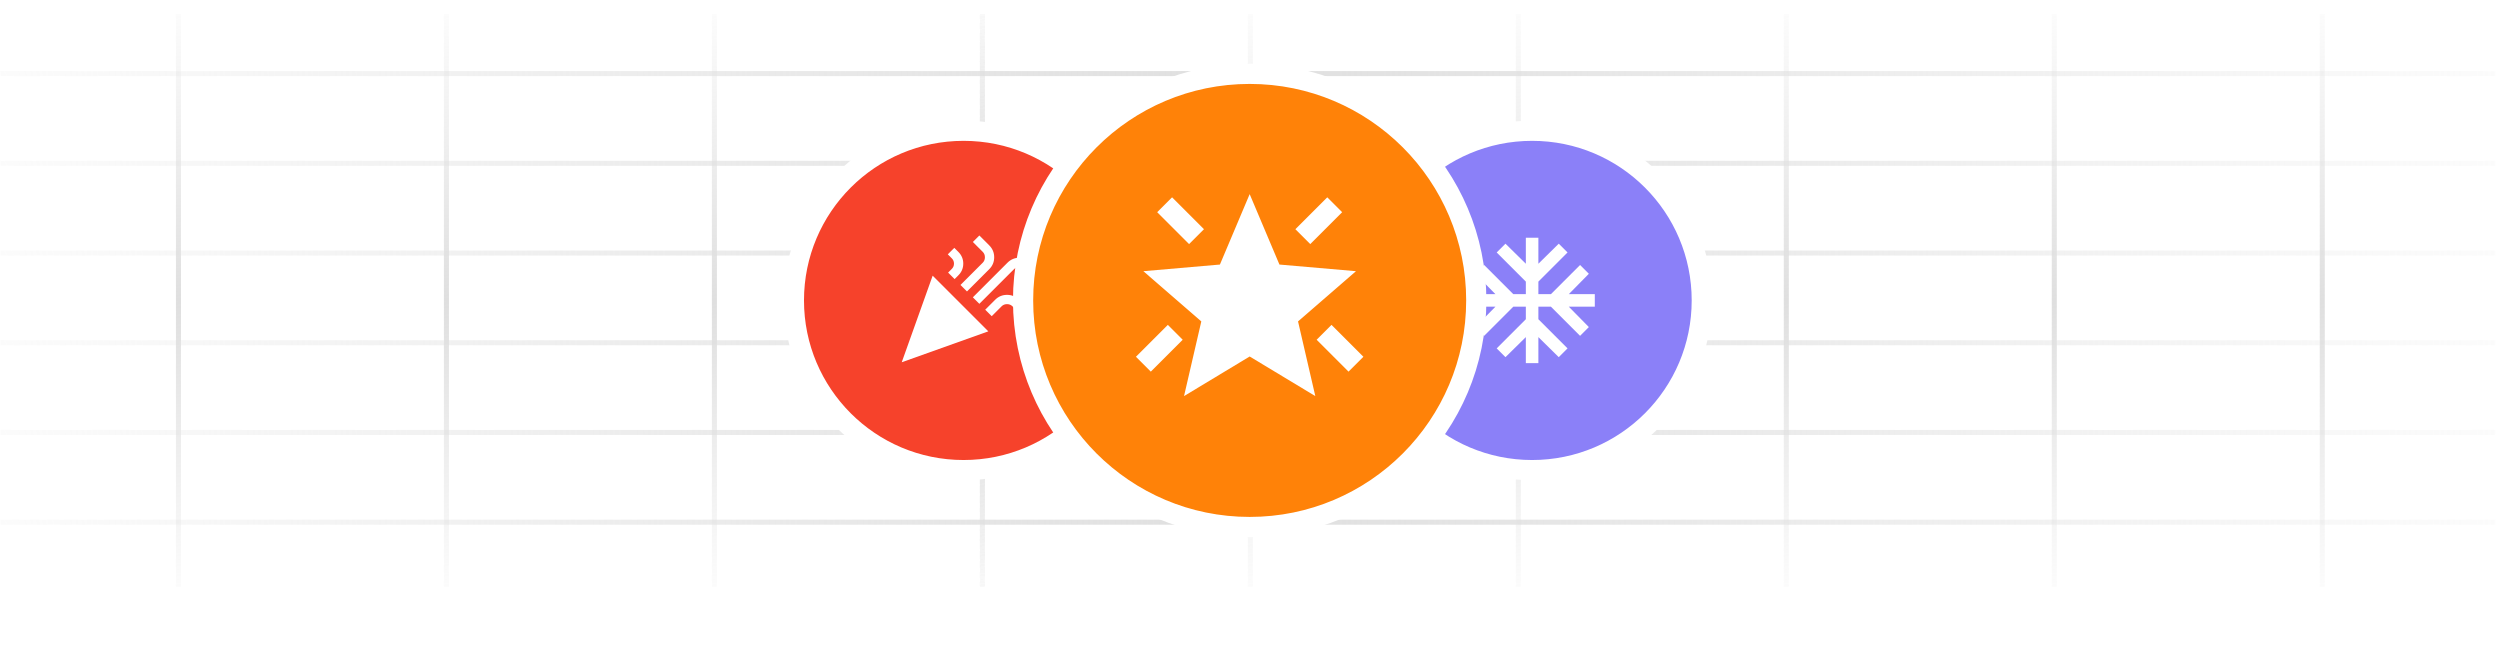
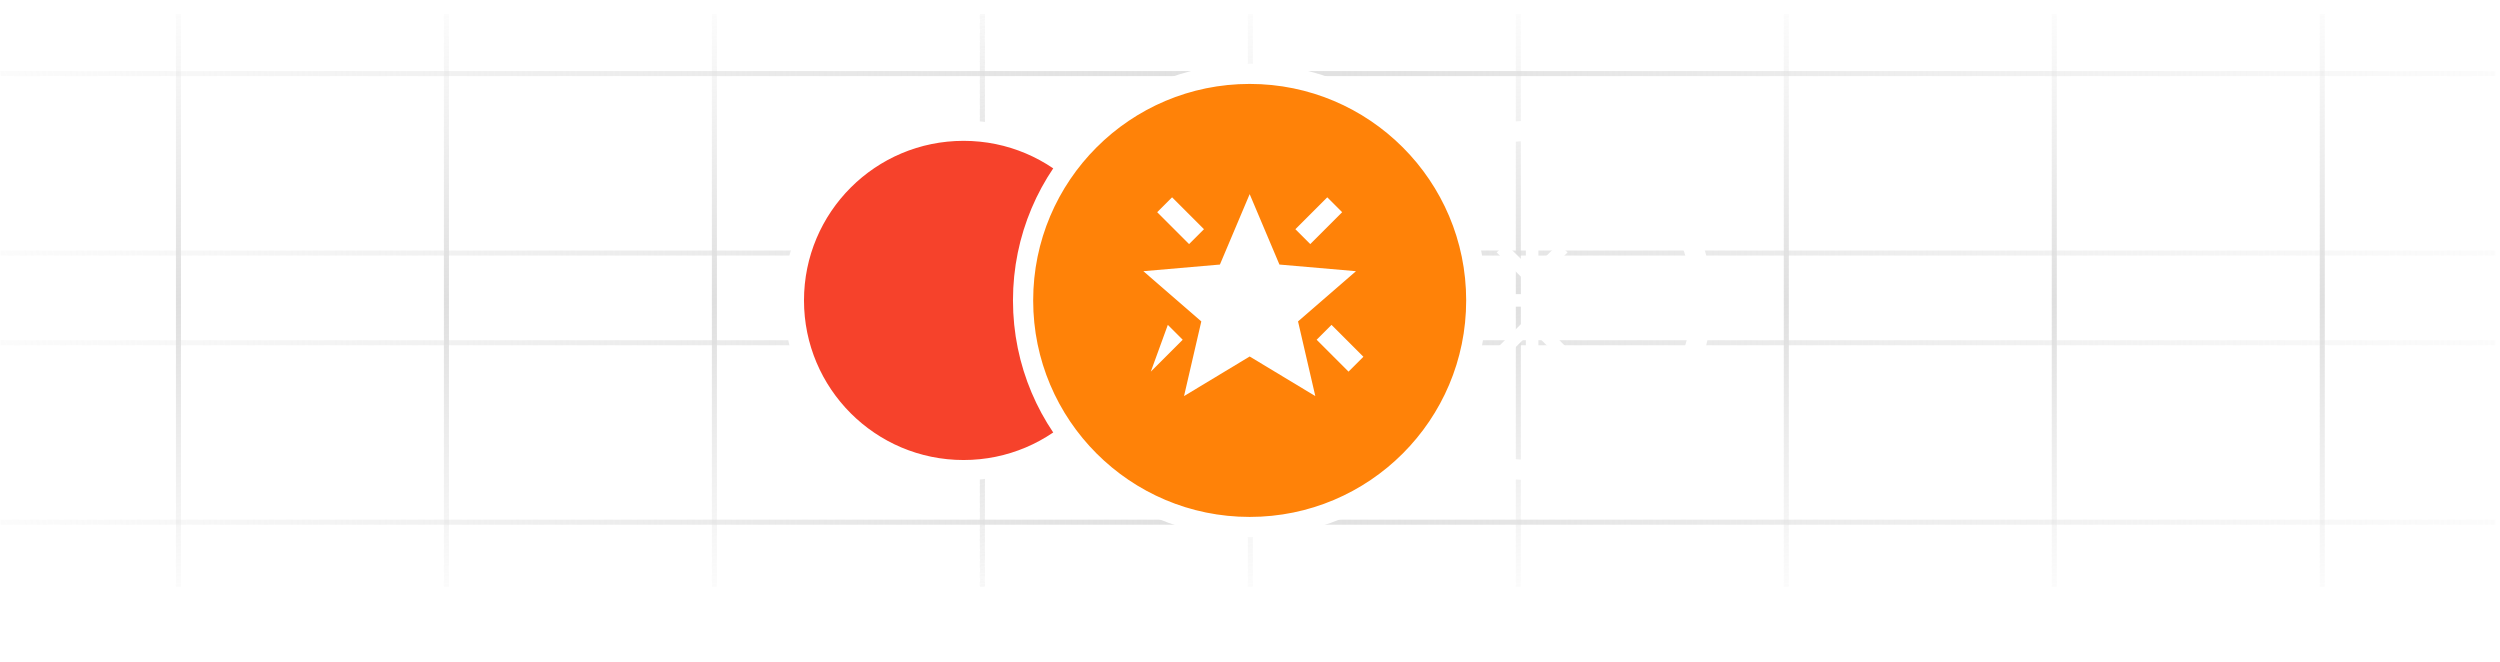
<svg xmlns="http://www.w3.org/2000/svg" width="495" height="131" viewBox="0 0 495 131" fill="none">
  <line x1="35.336" y1="2.77" x2="35.336" y2="116.196" stroke="url(#paint0_radial_2096_4)" />
  <line x1="88.394" y1="2.77" x2="88.394" y2="116.196" stroke="url(#paint1_radial_2096_4)" />
  <line x1="141.454" y1="2.77" x2="141.454" y2="116.196" stroke="url(#paint2_radial_2096_4)" />
  <line x1="194.513" y1="2.77" x2="194.513" y2="116.196" stroke="url(#paint3_radial_2096_4)" />
  <line x1="194.513" y1="2.77" x2="194.513" y2="116.196" stroke="url(#paint4_radial_2096_4)" />
  <line x1="247.572" y1="2.77" x2="247.572" y2="116.196" stroke="url(#paint5_radial_2096_4)" />
  <line x1="300.632" y1="2.77" x2="300.632" y2="116.196" stroke="url(#paint6_radial_2096_4)" />
  <line x1="353.691" y1="2.77" x2="353.691" y2="116.196" stroke="url(#paint7_radial_2096_4)" />
  <line x1="406.751" y1="2.77" x2="406.751" y2="116.196" stroke="url(#paint8_radial_2096_4)" />
  <line x1="459.809" y1="2.77" x2="459.809" y2="116.196" stroke="url(#paint9_radial_2096_4)" />
  <line x1="0.073" y1="50.102" x2="494.073" y2="50.102" stroke="url(#paint10_radial_2096_4)" />
-   <line x1="0.073" y1="32.336" x2="494.073" y2="32.336" stroke="url(#paint11_radial_2096_4)" />
  <line x1="0.073" y1="14.57" x2="494.073" y2="14.57" stroke="url(#paint12_radial_2096_4)" />
  <line x1="0.073" y1="67.863" x2="494.073" y2="67.863" stroke="url(#paint13_radial_2096_4)" />
-   <line x1="0.073" y1="85.629" x2="494.073" y2="85.629" stroke="url(#paint14_radial_2096_4)" />
  <line x1="0.073" y1="103.395" x2="494.073" y2="103.395" stroke="url(#paint15_radial_2096_4)" />
  <g filter="url(#filter0_d_2096_4)">
-     <circle cx="303.357" cy="59.485" r="33.598" fill="#8B80F8" />
    <circle cx="303.357" cy="59.485" r="33.598" stroke="white" stroke-width="4" />
  </g>
  <mask id="mask0_2096_4" style="mask-type:alpha" maskUnits="userSpaceOnUse" x="288" y="44" width="31" height="31">
    <rect x="288.461" y="44.586" width="29.793" height="29.793" fill="#D9D9D9" />
  </mask>
  <g mask="url(#mask0_2096_4)">
    <path d="M302.116 71.898V66.746L298.082 70.719L296.344 68.981L302.116 63.208V60.725H299.633L293.861 66.498L292.123 64.76L296.096 60.725H290.944V58.243H296.096L292.123 54.208L293.861 52.47L299.633 58.243H302.116V55.76L296.344 49.987L298.082 48.25L302.116 52.222V47.07H304.599V52.222L308.633 48.25L310.371 49.987L304.599 55.76V58.243H307.082L312.854 52.47L314.592 54.208L310.62 58.243H315.771V60.725H310.62L314.592 64.76L312.854 66.498L307.082 60.725H304.599V63.208L310.371 68.981L308.633 70.719L304.599 66.746V71.898H302.116Z" fill="white" />
  </g>
  <g filter="url(#filter1_d_2096_4)">
    <circle cx="190.788" cy="59.485" r="33.598" fill="#F6422B" />
    <circle cx="190.788" cy="59.485" r="33.598" stroke="white" stroke-width="4" />
  </g>
  <mask id="mask1_2096_4" style="mask-type:alpha" maskUnits="userSpaceOnUse" x="176" y="44" width="30" height="31">
-     <rect x="176.094" y="44.789" width="29.39" height="29.39" fill="#D9D9D9" />
-   </mask>
+     </mask>
  <g mask="url(#mask1_2096_4)">
-     <path d="M178.543 71.729L184.666 54.585L195.687 65.606L178.543 71.729ZM193.911 60.157L192.625 58.871L199.483 52.013C200.136 51.36 200.922 51.033 201.84 51.033C202.759 51.033 203.544 51.36 204.197 52.013L204.932 52.748L203.646 54.034L202.912 53.299C202.626 53.013 202.269 52.87 201.84 52.87C201.412 52.87 201.054 53.013 200.769 53.299L193.911 60.157ZM189.013 55.258L187.727 53.972L188.462 53.238C188.747 52.952 188.89 52.605 188.89 52.197C188.89 51.789 188.747 51.442 188.462 51.156L187.666 50.36L188.952 49.074L189.748 49.87C190.401 50.523 190.727 51.299 190.727 52.197C190.727 53.095 190.401 53.87 189.748 54.523L189.013 55.258ZM191.462 57.707L190.176 56.422L194.585 52.013C194.87 51.727 195.013 51.37 195.013 50.942C195.013 50.513 194.87 50.156 194.585 49.87L192.625 47.911L193.911 46.625L195.87 48.584C196.523 49.237 196.85 50.023 196.85 50.942C196.85 51.86 196.523 52.646 195.87 53.299L191.462 57.707ZM196.36 62.606L195.074 61.32L197.034 59.361C197.687 58.707 198.473 58.381 199.391 58.381C200.309 58.381 201.095 58.707 201.748 59.361L203.708 61.32L202.422 62.606L200.463 60.646C200.177 60.361 199.82 60.218 199.391 60.218C198.962 60.218 198.605 60.361 198.32 60.646L196.36 62.606Z" fill="white" />
-   </g>
+     </g>
  <g filter="url(#filter2_d_2096_4)">
    <circle cx="247.436" cy="59.484" r="44.867" fill="#FF8208" />
    <circle cx="247.436" cy="59.484" r="44.867" stroke="white" stroke-width="4" />
  </g>
  <mask id="mask2_2096_4" style="mask-type:alpha" maskUnits="userSpaceOnUse" x="222" y="34" width="51" height="51">
    <rect x="222.18" y="34.227" width="50.512" height="50.512" fill="#D9D9D9" />
  </mask>
  <g mask="url(#mask2_2096_4)">
-     <path d="M267.008 73.585L260.694 67.271L263.64 64.325L269.954 70.639L267.008 73.585ZM259.431 48.329L256.485 45.383L262.799 39.069L265.745 42.015L259.431 48.329ZM235.438 48.329L229.124 42.015L232.071 39.069L238.385 45.383L235.438 48.329ZM227.861 73.585L224.915 70.639L231.229 64.325L234.175 67.271L227.861 73.585ZM234.438 78.426L237.858 63.641L226.388 53.696L241.542 52.381L247.435 38.438L253.328 52.381L268.481 53.696L257.011 63.641L260.431 78.426L247.435 70.586L234.438 78.426Z" fill="white" />
+     <path d="M267.008 73.585L260.694 67.271L263.64 64.325L269.954 70.639L267.008 73.585ZM259.431 48.329L256.485 45.383L262.799 39.069L265.745 42.015L259.431 48.329ZM235.438 48.329L229.124 42.015L232.071 39.069L238.385 45.383L235.438 48.329ZM227.861 73.585L231.229 64.325L234.175 67.271L227.861 73.585ZM234.438 78.426L237.858 63.641L226.388 53.696L241.542 52.381L247.435 38.438L253.328 52.381L268.481 53.696L257.011 63.641L260.431 78.426L247.435 70.586L234.438 78.426Z" fill="white" />
  </g>
  <defs>
    <filter id="filter0_d_2096_4" x="258.959" y="19.087" width="88.797" height="88.795" filterUnits="userSpaceOnUse" color-interpolation-filters="sRGB">
      <feGaussianBlur stdDeviation="4.4" />
    </filter>
    <filter id="filter1_d_2096_4" x="146.39" y="19.087" width="88.797" height="88.795" filterUnits="userSpaceOnUse" color-interpolation-filters="sRGB">
      <feGaussianBlur stdDeviation="4.4" />
    </filter>
    <filter id="filter2_d_2096_4" x="182.269" y="0.317" width="130.333" height="130.334" filterUnits="userSpaceOnUse" color-interpolation-filters="sRGB">
      <feGaussianBlur stdDeviation="9.15" />
    </filter>
    <radialGradient id="paint0_radial_2096_4" cx="0" cy="0" r="1" gradientUnits="userSpaceOnUse" gradientTransform="translate(34.836 2.77) rotate(93.733) scale(113.327 983.369)">
      <stop stop-color="#DFDFDF" stop-opacity="0.1" />
      <stop offset="0.5" stop-color="#DFDFDF" />
      <stop offset="1" stop-color="#DFDFDF" stop-opacity="0.1" />
    </radialGradient>
    <radialGradient id="paint1_radial_2096_4" cx="0" cy="0" r="1" gradientUnits="userSpaceOnUse" gradientTransform="translate(87.894 2.77) rotate(93.733) scale(113.327 983.369)">
      <stop stop-color="#DFDFDF" stop-opacity="0.1" />
      <stop offset="0.5" stop-color="#DFDFDF" />
      <stop offset="1" stop-color="#DFDFDF" stop-opacity="0.1" />
    </radialGradient>
    <radialGradient id="paint2_radial_2096_4" cx="0" cy="0" r="1" gradientUnits="userSpaceOnUse" gradientTransform="translate(140.954 2.77) rotate(93.733) scale(113.327 983.369)">
      <stop stop-color="#DFDFDF" stop-opacity="0.1" />
      <stop offset="0.5" stop-color="#DFDFDF" />
      <stop offset="1" stop-color="#DFDFDF" stop-opacity="0.1" />
    </radialGradient>
    <radialGradient id="paint3_radial_2096_4" cx="0" cy="0" r="1" gradientUnits="userSpaceOnUse" gradientTransform="translate(194.013 2.77) rotate(93.733) scale(113.327 983.369)">
      <stop stop-color="#DFDFDF" stop-opacity="0.1" />
      <stop offset="0.5" stop-color="#DFDFDF" />
      <stop offset="1" stop-color="#DFDFDF" stop-opacity="0.1" />
    </radialGradient>
    <radialGradient id="paint4_radial_2096_4" cx="0" cy="0" r="1" gradientUnits="userSpaceOnUse" gradientTransform="translate(194.013 2.77) rotate(93.733) scale(113.327 983.369)">
      <stop stop-color="#DFDFDF" stop-opacity="0.1" />
      <stop offset="0.5" stop-color="#DFDFDF" />
      <stop offset="1" stop-color="#DFDFDF" stop-opacity="0.1" />
    </radialGradient>
    <radialGradient id="paint5_radial_2096_4" cx="0" cy="0" r="1" gradientUnits="userSpaceOnUse" gradientTransform="translate(247.072 2.77) rotate(93.733) scale(113.327 983.369)">
      <stop stop-color="#DFDFDF" stop-opacity="0.1" />
      <stop offset="0.5" stop-color="#DFDFDF" />
      <stop offset="1" stop-color="#DFDFDF" stop-opacity="0.1" />
    </radialGradient>
    <radialGradient id="paint6_radial_2096_4" cx="0" cy="0" r="1" gradientUnits="userSpaceOnUse" gradientTransform="translate(300.132 2.77) rotate(93.733) scale(113.327 983.369)">
      <stop stop-color="#DFDFDF" stop-opacity="0.1" />
      <stop offset="0.5" stop-color="#DFDFDF" />
      <stop offset="1" stop-color="#DFDFDF" stop-opacity="0.1" />
    </radialGradient>
    <radialGradient id="paint7_radial_2096_4" cx="0" cy="0" r="1" gradientUnits="userSpaceOnUse" gradientTransform="translate(353.191 2.77) rotate(93.733) scale(113.327 983.369)">
      <stop stop-color="#DFDFDF" stop-opacity="0.1" />
      <stop offset="0.5" stop-color="#DFDFDF" />
      <stop offset="1" stop-color="#DFDFDF" stop-opacity="0.1" />
    </radialGradient>
    <radialGradient id="paint8_radial_2096_4" cx="0" cy="0" r="1" gradientUnits="userSpaceOnUse" gradientTransform="translate(406.251 2.77) rotate(93.733) scale(113.327 983.369)">
      <stop stop-color="#DFDFDF" stop-opacity="0.1" />
      <stop offset="0.5" stop-color="#DFDFDF" />
      <stop offset="1" stop-color="#DFDFDF" stop-opacity="0.1" />
    </radialGradient>
    <radialGradient id="paint9_radial_2096_4" cx="0" cy="0" r="1" gradientUnits="userSpaceOnUse" gradientTransform="translate(459.309 2.77) rotate(93.733) scale(113.327 983.369)">
      <stop stop-color="#DFDFDF" stop-opacity="0.1" />
      <stop offset="0.5" stop-color="#DFDFDF" />
      <stop offset="1" stop-color="#DFDFDF" stop-opacity="0.1" />
    </radialGradient>
    <radialGradient id="paint10_radial_2096_4" cx="0" cy="0" r="1" gradientUnits="userSpaceOnUse" gradientTransform="translate(0.073 50.602) rotate(0.858) scale(492.575 662.877)">
      <stop stop-color="#DFDFDF" stop-opacity="0.1" />
      <stop offset="0.5" stop-color="#DFDFDF" />
      <stop offset="1" stop-color="#DFDFDF" stop-opacity="0.1" />
    </radialGradient>
    <radialGradient id="paint11_radial_2096_4" cx="0" cy="0" r="1" gradientUnits="userSpaceOnUse" gradientTransform="translate(0.073 32.836) rotate(0.858) scale(492.575 662.877)">
      <stop stop-color="#DFDFDF" stop-opacity="0.1" />
      <stop offset="0.5" stop-color="#DFDFDF" />
      <stop offset="1" stop-color="#DFDFDF" stop-opacity="0.1" />
    </radialGradient>
    <radialGradient id="paint12_radial_2096_4" cx="0" cy="0" r="1" gradientUnits="userSpaceOnUse" gradientTransform="translate(0.073 15.07) rotate(0.858) scale(492.575 662.877)">
      <stop stop-color="#DFDFDF" stop-opacity="0.1" />
      <stop offset="0.5" stop-color="#DFDFDF" />
      <stop offset="1" stop-color="#DFDFDF" stop-opacity="0.1" />
    </radialGradient>
    <radialGradient id="paint13_radial_2096_4" cx="0" cy="0" r="1" gradientUnits="userSpaceOnUse" gradientTransform="translate(0.073 68.363) rotate(0.858) scale(492.575 662.877)">
      <stop stop-color="#DFDFDF" stop-opacity="0.1" />
      <stop offset="0.5" stop-color="#DFDFDF" />
      <stop offset="1" stop-color="#DFDFDF" stop-opacity="0.1" />
    </radialGradient>
    <radialGradient id="paint14_radial_2096_4" cx="0" cy="0" r="1" gradientUnits="userSpaceOnUse" gradientTransform="translate(0.073 86.129) rotate(0.858) scale(492.575 662.877)">
      <stop stop-color="#DFDFDF" stop-opacity="0.1" />
      <stop offset="0.5" stop-color="#DFDFDF" />
      <stop offset="1" stop-color="#DFDFDF" stop-opacity="0.1" />
    </radialGradient>
    <radialGradient id="paint15_radial_2096_4" cx="0" cy="0" r="1" gradientUnits="userSpaceOnUse" gradientTransform="translate(0.073 103.895) rotate(0.858) scale(492.575 662.877)">
      <stop stop-color="#DFDFDF" stop-opacity="0.1" />
      <stop offset="0.5" stop-color="#DFDFDF" />
      <stop offset="1" stop-color="#DFDFDF" stop-opacity="0.1" />
    </radialGradient>
  </defs>
</svg>